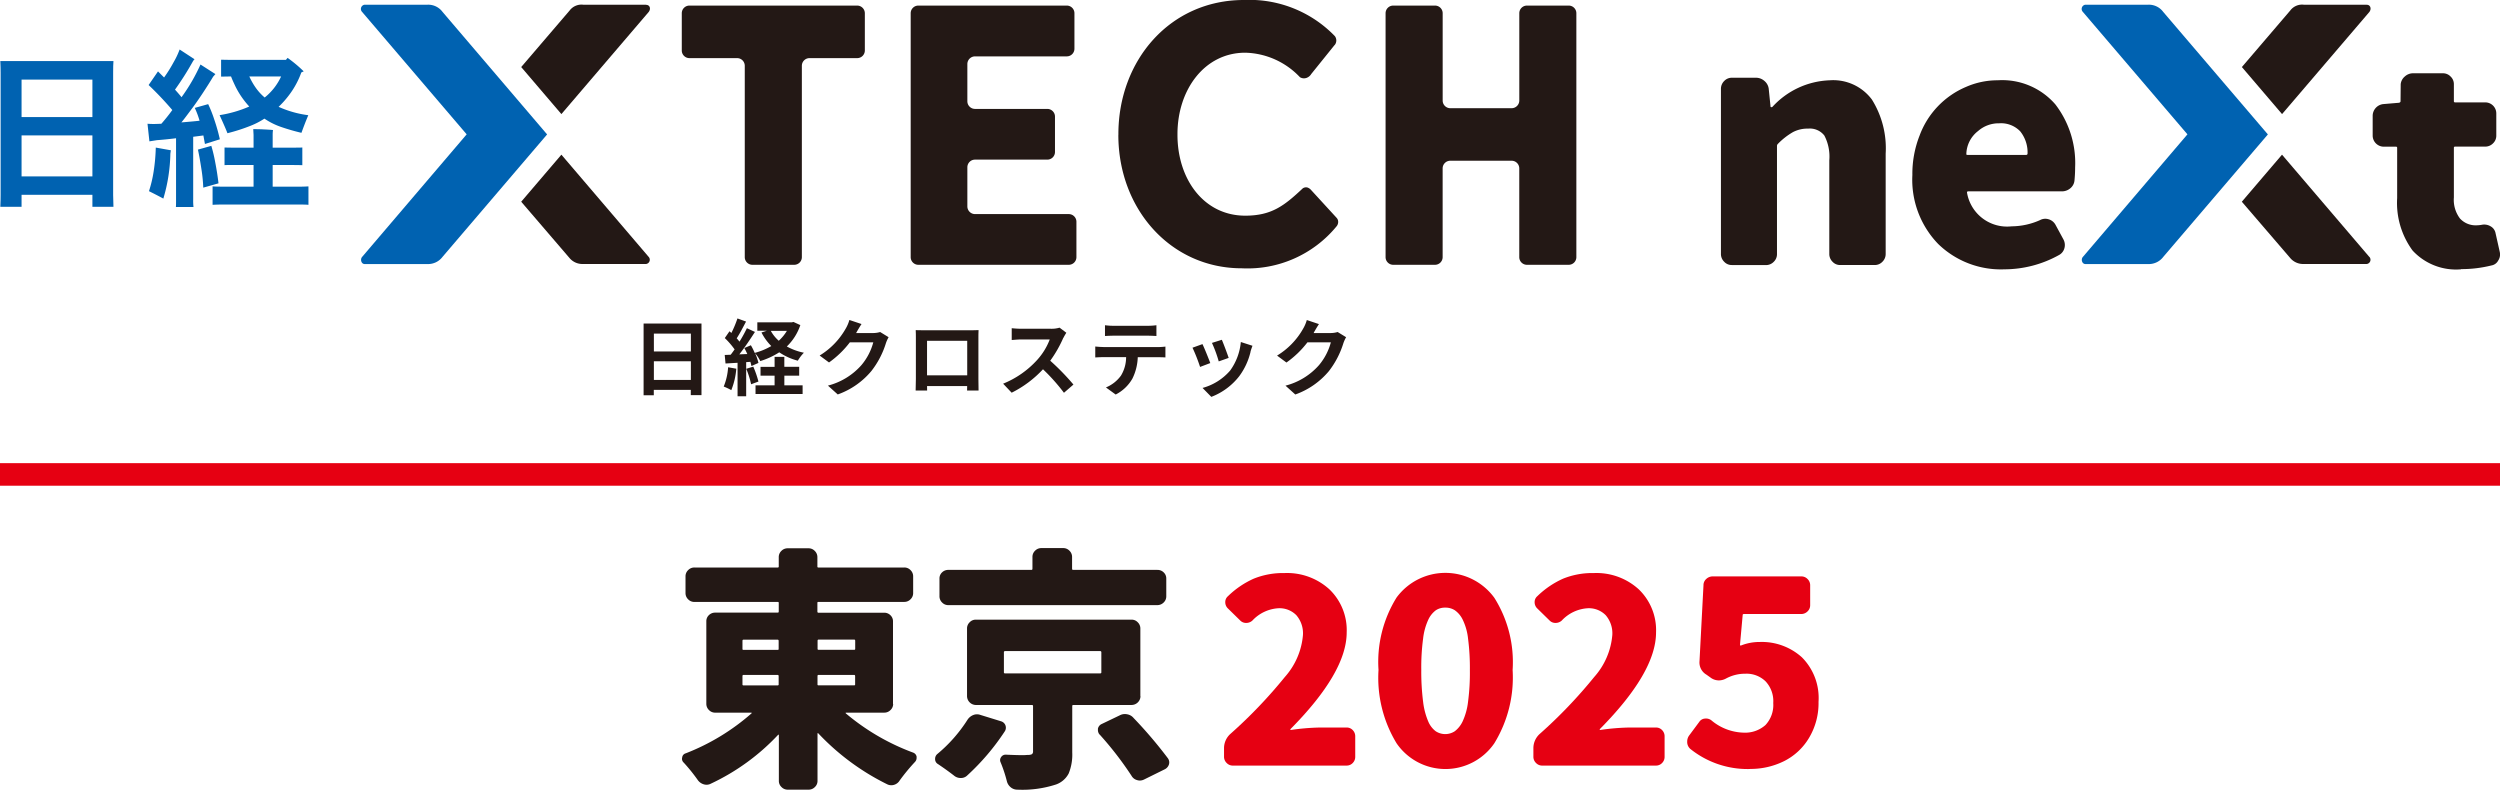
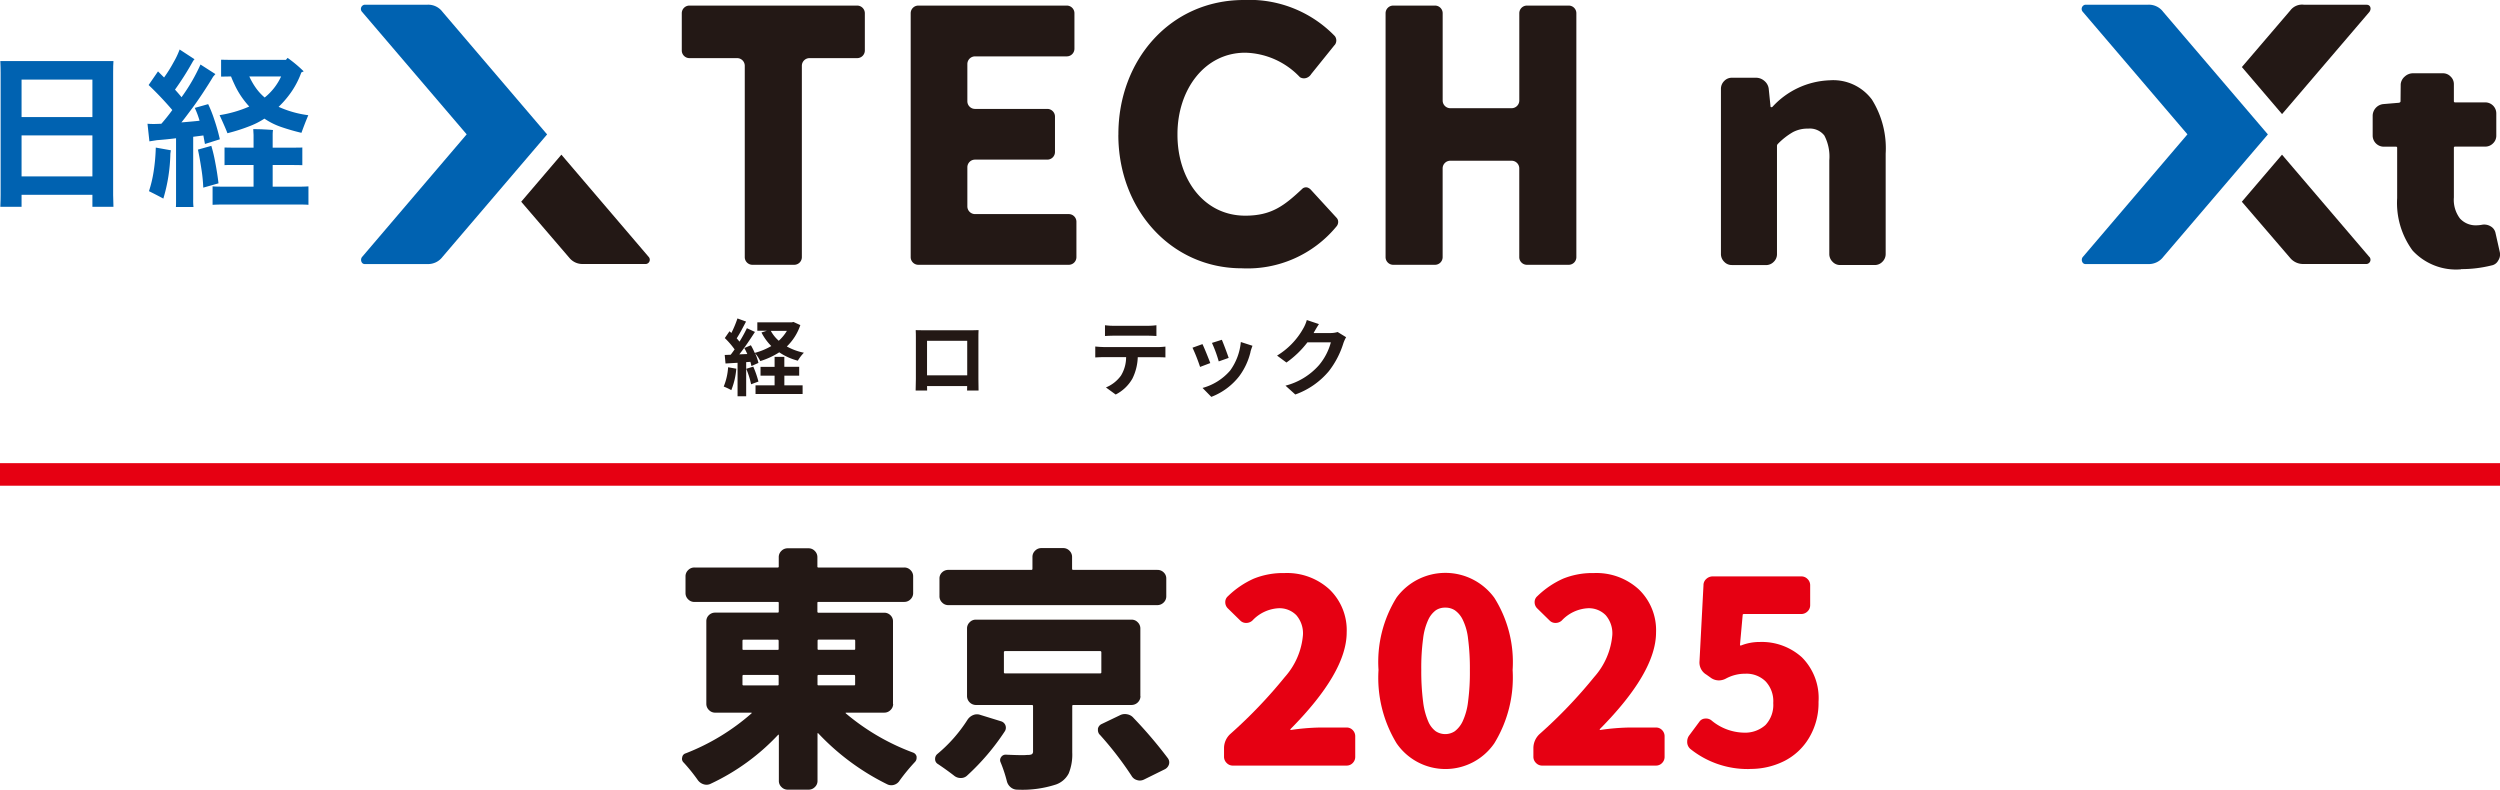
<svg xmlns="http://www.w3.org/2000/svg" id="グループ_661" data-name="グループ 661" width="160" height="50.539" viewBox="0 0 160 50.539">
  <g id="グループ_659" data-name="グループ 659" transform="translate(0.02)">
    <g id="グループ_658" data-name="グループ 658">
      <g id="グループ_655" data-name="グループ 655">
        <g id="グループ_653" data-name="グループ 653" transform="translate(43.614)">
          <path id="パス_1553" data-name="パス 1553" d="M89.541,4.553a.49.49,0,0,0-.49-.49H86a.49.49,0,0,1-.49-.49V1.19A.49.49,0,0,1,86,.7H96.736a.493.493,0,0,1,.49.49V3.573a.49.49,0,0,1-.49.49H93.685a.49.49,0,0,0-.49.49V16.8a.49.49,0,0,1-.49.49H90.031a.49.49,0,0,1-.49-.49Z" transform="translate(-85.51 -0.343)" fill="#231815" />
          <path id="パス_1554" data-name="パス 1554" d="M114.22,1.19a.49.49,0,0,1,.49-.49h9.5a.49.49,0,0,1,.49.49V3.461a.49.49,0,0,1-.49.49h-5.873a.493.493,0,0,0-.49.49V6.823a.49.49,0,0,0,.49.49h4.628a.493.493,0,0,1,.49.49v2.266a.49.49,0,0,1-.49.49h-4.628a.49.49,0,0,0-.49.49v2.506a.493.493,0,0,0,.49.49h6a.49.49,0,0,1,.49.49V16.8a.49.49,0,0,1-.49.49H114.71a.49.49,0,0,1-.49-.49Z" transform="translate(-99.57 -0.343)" fill="#231815" />
          <path id="パス_1555" data-name="パス 1555" d="M173.78,1.19a.49.49,0,0,1,.49-.49h2.674a.49.49,0,0,1,.49.49V6.778a.49.49,0,0,0,.49.49h3.924a.493.493,0,0,0,.49-.49V1.19a.49.49,0,0,1,.49-.49H185.5a.49.49,0,0,1,.49.49V16.8a.49.49,0,0,1-.49.49h-2.674a.49.49,0,0,1-.49-.49V11.12a.49.49,0,0,0-.49-.49h-3.924a.49.49,0,0,0-.49.49V16.8a.49.49,0,0,1-.49.49H174.27a.49.49,0,0,1-.49-.49Z" transform="translate(-128.737 -0.343)" fill="#231815" />
          <path id="パス_1556" data-name="パス 1556" d="M140.27,8.629V8.583c0-4.715,3.3-8.583,8.032-8.583a7.6,7.6,0,0,1,5.822,2.312.465.465,0,0,1,0,.556l-.031.031-1.48,1.837a.58.58,0,0,1-.291.245.491.491,0,0,1-.434-.041,4.971,4.971,0,0,0-3.5-1.567c-2.6,0-4.337,2.363-4.337,5.21v.046c0,2.847,1.694,5.174,4.337,5.174,1.689,0,2.5-.638,3.684-1.75a.376.376,0,0,1,.286-.056.529.529,0,0,1,.24.158l1.638,1.786a.379.379,0,0,1,.1.27.443.443,0,0,1-.117.291,7.375,7.375,0,0,1-6.052,2.669c-4.531,0-7.9-3.771-7.9-8.537" transform="translate(-112.327)" fill="#231815" />
        </g>
        <g id="グループ_654" data-name="グループ 654" transform="translate(23.082 0.301)">
          <path id="パス_1557" data-name="パス 1557" d="M57.186,8.892,50.492,1.049A1.14,1.14,0,0,0,49.537.59H45.506a.274.274,0,0,0-.163.459l6.695,7.838-6.69,7.843c-.138.158-.056.459.163.459h4.031a1.158,1.158,0,0,0,.949-.459Z" transform="translate(-45.273 -0.59)" fill="#0062b1" />
-           <path id="パス_1558" data-name="パス 1558" d="M73.366.59H69.335a.951.951,0,0,0-.862.367L65.37,4.58l2.572,3.011,5.588-6.537C73.688.845,73.6.6,73.366.6" transform="translate(-55.115 -0.59)" fill="#231815" />
          <path id="パス_1559" data-name="パス 1559" d="M73.524,25.937,67.942,19.4,65.37,22.411l3.118,3.633a1.076,1.076,0,0,0,.842.352h4.031a.273.273,0,0,0,.163-.459" transform="translate(-55.115 -9.802)" fill="#231815" />
        </g>
        <path id="パス_1560" data-name="パス 1560" d="M7.261,8.405v7.828l.02.755H5.934v-.771H1.4v.771H.04c.015-.291.02-.546.02-.755V8.405c0-.219-.005-.469-.02-.745H7.281c-.015.173-.02.424-.02.745m-1.327.439H1.4v2.4H5.934ZM1.4,15.039H5.934V12.416H1.4Z" transform="translate(-0.04 -3.751)" fill="#0062b1" />
        <path id="パス_1561" data-name="パス 1561" d="M21.424,11.782v4.036a3.3,3.3,0,0,0,.02.469H20.317c.01-.087.01-.245.01-.469V11.889c-.49.061-.9.1-1.22.122l-.485.077L18.5,10.961a4.948,4.948,0,0,0,.623.01l.265-.01c.255-.291.49-.587.7-.878a20.95,20.95,0,0,0-1.516-1.6l.6-.873L19.561,8a8.853,8.853,0,0,0,.612-.98,5.058,5.058,0,0,0,.383-.811l.954.623a.745.745,0,0,0-.117.158A18.641,18.641,0,0,1,20.26,8.777c.148.163.286.321.418.485a11.6,11.6,0,0,0,1.214-2.092l.954.612L22.7,7.95c-.179.3-.393.638-.648,1.026s-.505.745-.75,1.072-.454.612-.633.827q.834-.069,1.163-.107a5.512,5.512,0,0,0-.306-.822l.857-.24a8.141,8.141,0,0,1,.4,1.015,11.638,11.638,0,0,1,.347,1.235l-.954.3-.1-.546-.668.087Zm-2.832,3.5a7.9,7.9,0,0,0,.3-1.26,11.766,11.766,0,0,0,.138-1.536l.964.173-.031.219a10.7,10.7,0,0,1-.449,2.873c-.357-.194-.663-.347-.919-.475m3.99-2.9a9.731,9.731,0,0,1,.25,1.056c.087.449.158.9.209,1.342l-.975.276a9.921,9.921,0,0,0-.117-1.179c-.071-.464-.143-.883-.225-1.255l.857-.24Zm5.491,2.613c.342,0,.587-.01.725-.02V16.15c-.133-.015-.373-.02-.725-.02H23.4c-.352,0-.6.01-.735.02V14.967c.138.015.383.02.735.02h1.888V13.6h-1.22c-.3,0-.51,0-.638.01V12.481c.122.005.337.01.638.01h1.22V11.68l-.02-.373c.158,0,.383,0,.663.015s.48.026.6.041a2.451,2.451,0,0,0-.02.316v.811h1.26c.291,0,.505,0,.638-.01v1.133c-.133-.005-.342-.01-.638-.01h-1.26v1.383h1.567ZM23.113,10.41a7.755,7.755,0,0,0,1.9-.551,5.742,5.742,0,0,1-.5-.628,5.362,5.362,0,0,1-.4-.689c-.107-.23-.2-.424-.265-.607h-.066l-.572.01V6.863l.572.01h3.577l.107-.128a8.54,8.54,0,0,1,1.031.862l-.153.071a5.032,5.032,0,0,1-.3.684,5.368,5.368,0,0,1-.505.791,5.948,5.948,0,0,1-.648.725,6.642,6.642,0,0,0,1.9.536c-.179.424-.321.8-.439,1.128a13.528,13.528,0,0,1-1.322-.383,4.46,4.46,0,0,1-1.046-.526,4.944,4.944,0,0,1-.878.454,11.512,11.512,0,0,1-1.49.48q-.122-.329-.505-1.163m3.939-2.47H25.016a4.41,4.41,0,0,0,.424.74A3.321,3.321,0,0,0,26,9.282a3.769,3.769,0,0,0,.6-.607,3.688,3.688,0,0,0,.449-.735" transform="translate(-9.08 -3.041)" fill="#0062b1" />
      </g>
      <g id="グループ_657" data-name="グループ 657" transform="translate(110.12 0.301)">
        <g id="グループ_656" data-name="グループ 656" transform="translate(23.087)">
          <path id="パス_1562" data-name="パス 1562" d="M273,8.892l-6.7-7.843a1.137,1.137,0,0,0-.949-.459h-4.031a.274.274,0,0,0-.163.459l6.695,7.838-6.69,7.843c-.143.158-.056.459.163.459h4.031a1.158,1.158,0,0,0,.949-.459Z" transform="translate(-261.083 -0.59)" fill="#0062b1" />
          <path id="パス_1563" data-name="パス 1563" d="M289.166.59h-4.031a.945.945,0,0,0-.862.367l-3.1,3.623,2.572,3.011,5.588-6.537c.153-.209.061-.459-.163-.459" transform="translate(-270.92 -0.59)" fill="#231815" />
          <path id="パス_1564" data-name="パス 1564" d="M289.324,25.937,283.742,19.4l-2.572,3.011,3.123,3.633a1.076,1.076,0,0,0,.842.352h4.031a.273.273,0,0,0,.163-.459" transform="translate(-270.92 -9.802)" fill="#231815" />
        </g>
        <path id="パス_1565" data-name="パス 1565" d="M216.534,21.737a.65.65,0,0,1-.485-.209.69.69,0,0,1-.209-.505V10.464a.7.7,0,0,1,.209-.505.669.669,0,0,1,.485-.209h1.546a.812.812,0,0,1,.536.2.778.778,0,0,1,.281.495l.117,1.148c0,.026.015.041.051.041a.092.092,0,0,0,.071-.02,5.207,5.207,0,0,1,3.664-1.7,3.088,3.088,0,0,1,2.7,1.23,5.884,5.884,0,0,1,.883,3.465v6.414a.689.689,0,0,1-.209.505.669.669,0,0,1-.485.209h-2.22a.65.65,0,0,1-.485-.209.69.69,0,0,1-.209-.505V15.042a2.909,2.909,0,0,0-.316-1.592,1.178,1.178,0,0,0-1.031-.444,2.014,2.014,0,0,0-.97.219,4.423,4.423,0,0,0-.97.755.19.19,0,0,0-.061.138v6.909a.671.671,0,0,1-.209.505.69.69,0,0,1-.505.209h-2.179Z" transform="translate(-215.84 -5.076)" fill="#231815" />
-         <path id="パス_1566" data-name="パス 1566" d="M245.713,22.169a5.76,5.76,0,0,1-4.21-1.623,5.911,5.911,0,0,1-1.653-4.419,6.681,6.681,0,0,1,.464-2.526,5.419,5.419,0,0,1,2.97-3.108,5.016,5.016,0,0,1,2.031-.424A4.5,4.5,0,0,1,249,11.611a6.158,6.158,0,0,1,1.266,4.041c0,.276-.015.556-.041.832a.728.728,0,0,1-.276.505.829.829,0,0,1-.536.189h-5.986c-.066,0-.092.031-.077.1a2.6,2.6,0,0,0,2.852,2.138,4.517,4.517,0,0,0,1.822-.4.7.7,0,0,1,.546-.051A.738.738,0,0,1,249,19.3l.515.949a.752.752,0,0,1,.071.546.7.7,0,0,1-.327.444,7.207,7.207,0,0,1-3.546.929ZM243.3,14.785c0,.041.026.061.082.061h3.74c.066,0,.1-.031.1-.1a2.153,2.153,0,0,0-.469-1.408,1.7,1.7,0,0,0-1.352-.515,1.99,1.99,0,0,0-1.347.495,1.914,1.914,0,0,0-.75,1.465Z" transform="translate(-227.598 -5.232)" fill="#231815" />
        <path id="パス_1567" data-name="パス 1567" d="M303.229,21.738a3.785,3.785,0,0,1-3.092-1.2,5.144,5.144,0,0,1-.99-3.358V13.966a.068.068,0,0,0-.077-.077h-.776a.714.714,0,0,1-.714-.714V11.91a.76.76,0,0,1,.714-.75l.97-.082c.066-.015.1-.051.1-.1l.01-1.092a.741.741,0,0,1,.27-.495.773.773,0,0,1,.541-.2h1.878a.671.671,0,0,1,.505.209.661.661,0,0,1,.209.485v1.092c0,.051.025.077.082.077h1.919a.706.706,0,0,1,.714.709V13.17a.67.67,0,0,1-.209.505.689.689,0,0,1-.505.209h-1.919a.071.071,0,0,0-.082.077v3.174a1.976,1.976,0,0,0,.388,1.347,1.352,1.352,0,0,0,1.061.439,2.027,2.027,0,0,0,.378-.041.8.8,0,0,1,.526.107.633.633,0,0,1,.306.4l.276,1.23a.8.8,0,0,1,.02.179.686.686,0,0,1-.117.378.6.6,0,0,1-.434.316,7.983,7.983,0,0,1-1.944.235Z" transform="translate(-255.869 -4.802)" fill="#231815" />
      </g>
    </g>
-     <path id="パス_1568" data-name="パス 1568" d="M84.425,40.58v4.582h-.684v-.337H81.373v.347H80.72V40.58Zm-3.046,1.786h2.368V41.223H81.378Zm2.368.628H81.378v1.194h2.368Z" transform="translate(-39.55 -19.873)" fill="#231815" />
    <path id="パス_1569" data-name="パス 1569" d="M91.576,43.155a4.683,4.683,0,0,1-.321,1.373,3.88,3.88,0,0,0-.485-.23,3.893,3.893,0,0,0,.281-1.235l.521.092Zm4.1-2.8a3.39,3.39,0,0,1-.867,1.378,3.752,3.752,0,0,0,1.092.4,2.645,2.645,0,0,0-.388.51,3.779,3.779,0,0,1-1.189-.536,4.9,4.9,0,0,1-1.214.561,2.261,2.261,0,0,0-.337-.51,3.1,3.1,0,0,1,.219.628l-.449.2c-.015-.077-.036-.168-.066-.27l-.27.02V44.92h-.551V42.777l-.771.046-.051-.546.383-.015c.077-.1.163-.219.25-.342a5.1,5.1,0,0,0-.628-.725l.3-.434.122.107a6.779,6.779,0,0,0,.388-.929l.551.2c-.194.362-.4.771-.6,1.072.066.071.128.148.179.214a8.853,8.853,0,0,0,.475-.862l.515.24c-.3.464-.658,1-1,1.434l.51-.02c-.061-.138-.122-.265-.189-.383l.418-.179a3.984,3.984,0,0,1,.245.49,4.265,4.265,0,0,0,1.061-.439,3.463,3.463,0,0,1-.628-.867l.342-.112h-.607V40.19h2.2l.112-.026.424.194Zm-3.016,2.664a6.336,6.336,0,0,1,.332.959l-.469.174a5.6,5.6,0,0,0-.311-.99l.449-.138Zm1.99,1.2h1.169v.556H92.806v-.556h1.22V43.6h-.9v-.561h.9V42.4h.623v.633H95.6V43.6h-.949Zm-.867-3.485a2.322,2.322,0,0,0,.51.633,2.772,2.772,0,0,0,.52-.633H93.776Z" transform="translate(-44.472 -19.559)" fill="#231815" />
-     <path id="パス_1570" data-name="パス 1570" d="M105.152,40.941s-.01.015-.015.026h1.072a1.592,1.592,0,0,0,.464-.066l.541.332a2.216,2.216,0,0,0-.173.383,5.549,5.549,0,0,1-.929,1.781,4.972,4.972,0,0,1-2.153,1.5l-.628-.566a4.279,4.279,0,0,0,2.148-1.317,3.763,3.763,0,0,0,.755-1.454h-1.5A6.1,6.1,0,0,1,103.4,42.85l-.6-.444a4.761,4.761,0,0,0,1.664-1.715,2.354,2.354,0,0,0,.24-.561l.776.26c-.122.184-.26.424-.327.541" transform="translate(-50.363 -19.652)" fill="#231815" />
    <path id="パス_1571" data-name="パス 1571" d="M115.412,41.41h2.929c.133,0,.337,0,.526-.01-.01.158-.01.357-.01.52v2.608c0,.209.01.719.01.74h-.735s.005-.133.005-.286H115.57c.005.148.005.27.005.286h-.735c0-.026.015-.49.015-.745v-2.6c0-.148,0-.367-.01-.52.219.005.418.01.566.01m.158,2.883h2.572v-2.21H115.57Z" transform="translate(-56.259 -20.274)" fill="#231815" />
-     <path id="パス_1572" data-name="パス 1572" d="M129.663,41.738a7.753,7.753,0,0,1-.837,1.465,15.015,15.015,0,0,1,1.485,1.526l-.607.526a12.222,12.222,0,0,0-1.342-1.505,6.983,6.983,0,0,1-2.005,1.5l-.546-.577a5.962,5.962,0,0,0,2.184-1.526,4.126,4.126,0,0,0,.8-1.306h-1.806c-.225,0-.515.031-.628.036v-.755a6.2,6.2,0,0,0,.628.036h1.883a1.8,1.8,0,0,0,.551-.071l.434.327a3.325,3.325,0,0,0-.189.327" transform="translate(-61.631 -20.117)" fill="#231815" />
    <path id="パス_1573" data-name="パス 1573" d="M137.885,42.188h3.49a4.184,4.184,0,0,0,.485-.031v.694c-.133-.01-.337-.015-.485-.015H140.09a3.325,3.325,0,0,1-.342,1.368,2.567,2.567,0,0,1-1.072,1.021l-.623-.454a2.235,2.235,0,0,0,.964-.76,2.274,2.274,0,0,0,.327-1.179H137.88c-.158,0-.362.01-.51.02v-.7c.158.015.347.031.51.031m.684-1.357h2.143a4.426,4.426,0,0,0,.577-.036v.689c-.179-.01-.388-.02-.577-.02h-2.138c-.189,0-.408.01-.577.02V40.79a4.3,4.3,0,0,0,.572.036" transform="translate(-67.293 -19.975)" fill="#231815" />
    <path id="パス_1574" data-name="パス 1574" d="M150.7,44.1l-.648.245a11.214,11.214,0,0,0-.485-1.23l.638-.23c.133.276.388.913.5,1.214m2.577-.72a4.269,4.269,0,0,1-.725,1.561,4.14,4.14,0,0,1-1.786,1.322l-.561-.572a3.567,3.567,0,0,0,1.766-1.112,3.68,3.68,0,0,0,.684-1.827l.745.24c-.061.168-.1.281-.128.388m-1.393.388-.638.225a8.175,8.175,0,0,0-.434-1.184l.633-.2c.1.23.362.924.439,1.169" transform="translate(-73.267 -20.862)" fill="#231815" />
    <path id="パス_1575" data-name="パス 1575" d="M162.537,40.941s-.01.015-.015.026h1.072a1.592,1.592,0,0,0,.464-.066l.541.332a2.216,2.216,0,0,0-.174.383A5.627,5.627,0,0,1,163.5,43.4a4.973,4.973,0,0,1-2.153,1.5l-.628-.566a4.279,4.279,0,0,0,2.148-1.317,3.764,3.764,0,0,0,.755-1.454h-1.5a6.1,6.1,0,0,1-1.342,1.291l-.6-.444a4.716,4.716,0,0,0,1.664-1.715,2.354,2.354,0,0,0,.24-.561l.776.26c-.122.184-.26.424-.327.541" transform="translate(-78.468 -19.652)" fill="#231815" />
  </g>
  <rect id="長方形_376" data-name="長方形 376" width="160" height="1.444" transform="translate(0 29.642)" fill="#e60012" />
  <g id="グループ_660" data-name="グループ 660" transform="translate(43.645 35.077)">
    <path id="パス_1576" data-name="パス 1576" d="M99.047,78.721a.53.53,0,0,1-.168.388.547.547,0,0,1-.4.168H96.032s-.02.005-.026.015,0,.02.01.031a14.453,14.453,0,0,0,4.307,2.511.347.347,0,0,1,.225.255v.082a.371.371,0,0,1-.1.255,12.4,12.4,0,0,0-.985,1.194.62.62,0,0,1-.357.276.589.589,0,0,1-.454-.041,15.382,15.382,0,0,1-4.4-3.256c-.01-.01-.02-.015-.031-.01a.028.028,0,0,0-.015.026V83.65a.53.53,0,0,1-.168.388.547.547,0,0,1-.4.168H92.3a.539.539,0,0,1-.4-.168.53.53,0,0,1-.168-.388V80.726s0-.036-.015-.041a.038.038,0,0,0-.031.01,14.073,14.073,0,0,1-4.307,3.128.589.589,0,0,1-.454.041.714.714,0,0,1-.373-.26,11.1,11.1,0,0,0-.908-1.128.33.33,0,0,1-.112-.24.346.346,0,0,1,.015-.1.305.305,0,0,1,.225-.255,14.121,14.121,0,0,0,4.21-2.557c.01-.01.015-.02.01-.031a.028.028,0,0,0-.026-.015H87.658a.539.539,0,0,1-.4-.168.55.55,0,0,1-.168-.388V73.434a.528.528,0,0,1,.168-.4.558.558,0,0,1,.4-.158h4.006c.041,0,.061-.026.061-.082v-.541a.054.054,0,0,0-.061-.061H86.326a.539.539,0,0,1-.4-.168.547.547,0,0,1-.168-.4V70.556a.539.539,0,0,1,.168-.4.547.547,0,0,1,.4-.168h5.338a.054.054,0,0,0,.061-.061v-.6a.539.539,0,0,1,.168-.4.547.547,0,0,1,.4-.168h1.337a.539.539,0,0,1,.4.168.547.547,0,0,1,.168.4v.6a.054.054,0,0,0,.061.061h5.5a.539.539,0,0,1,.4.168.547.547,0,0,1,.168.4v1.066a.539.539,0,0,1-.168.4.547.547,0,0,1-.4.168h-5.5a.054.054,0,0,0-.061.061V72.8c0,.051.02.082.061.082h4.21a.55.55,0,0,1,.4.158.528.528,0,0,1,.168.4v5.292Zm-9.583-4.113c-.041,0-.061.026-.061.082v.51a.054.054,0,0,0,.061.061h2.194a.054.054,0,0,0,.061-.061v-.51c0-.051-.02-.082-.061-.082Zm0,2.255c-.041,0-.061.026-.061.082v.526a.054.054,0,0,0,.061.061h2.194a.054.054,0,0,0,.061-.061v-.526c0-.051-.02-.082-.061-.082Zm7.154-2.179c0-.051-.02-.082-.061-.082H94.271c-.041,0-.061.026-.061.082v.51a.054.054,0,0,0,.061.061h2.286a.054.054,0,0,0,.061-.061Zm-.066,2.847a.054.054,0,0,0,.061-.061v-.526c0-.051-.02-.082-.061-.082H94.266c-.041,0-.061.026-.061.082v.526a.054.054,0,0,0,.061.061Z" transform="translate(-85.53 -68.745)" fill="#231815" />
    <path id="パス_1577" data-name="パス 1577" d="M119.347,79.737a.785.785,0,0,1,.373-.311.634.634,0,0,1,.454-.01l1.337.413a.426.426,0,0,1,.219.653,14.868,14.868,0,0,1-2.383,2.8.57.57,0,0,1-.424.173.654.654,0,0,1-.439-.158c-.316-.245-.658-.49-1.015-.73a.36.36,0,0,1-.189-.332.4.4,0,0,1,.143-.316A9.386,9.386,0,0,0,119.347,79.737Zm12.16-9.6a.55.55,0,0,1,.4.158.528.528,0,0,1,.168.4v1.128a.539.539,0,0,1-.168.4.568.568,0,0,1-.4.168h-13.38a.539.539,0,0,1-.4-.168.547.547,0,0,1-.168-.4V70.694a.528.528,0,0,1,.168-.4.558.558,0,0,1,.4-.158h5.322c.041,0,.061-.026.061-.082v-.745a.539.539,0,0,1,.168-.4.547.547,0,0,1,.4-.168h1.4a.539.539,0,0,1,.4.168.547.547,0,0,1,.168.4v.745c0,.051.02.082.061.082H131.5Zm-1.082,8.088a.576.576,0,0,1-.556.556h-3.751c-.041,0-.061.026-.061.082v2.955a3.217,3.217,0,0,1-.225,1.342,1.466,1.466,0,0,1-.811.709,6.948,6.948,0,0,1-2.48.332.646.646,0,0,1-.424-.153.727.727,0,0,1-.245-.388,8.8,8.8,0,0,0-.4-1.209.323.323,0,0,1,.031-.332.341.341,0,0,1,.3-.158c.434.02.781.031,1.031.031a3.352,3.352,0,0,0,.367-.015.553.553,0,0,0,.276-.046.218.218,0,0,0,.071-.189V78.864c0-.051-.02-.082-.061-.082h-3.608a.576.576,0,0,1-.556-.556V73.889a.539.539,0,0,1,.168-.4.53.53,0,0,1,.388-.168h9.981a.53.53,0,0,1,.388.168.547.547,0,0,1,.168.4v4.337Zm-8.66-2.893a.073.073,0,0,0-.082.082V76.7c0,.041.026.061.082.061h6.072c.051,0,.082-.02.082-.061V75.415a.073.073,0,0,0-.082-.082ZM127.8,80.67a.462.462,0,0,1-.1-.27v-.1a.423.423,0,0,1,.24-.3l1.158-.556a.7.7,0,0,1,.475-.066.686.686,0,0,1,.413.24,28.037,28.037,0,0,1,2.179,2.557.461.461,0,0,1,.1.27.546.546,0,0,1-.015.128.525.525,0,0,1-.255.316l-1.352.668a.617.617,0,0,1-.27.061.566.566,0,0,1-.173-.031.572.572,0,0,1-.347-.27,21.519,21.519,0,0,0-2.051-2.654Z" transform="translate(-101.078 -68.74)" fill="#231815" />
    <path id="パス_1578" data-name="パス 1578" d="M154.082,84.189a.539.539,0,0,1-.4-.168.547.547,0,0,1-.168-.4v-.526a1.228,1.228,0,0,1,.413-.939,30.745,30.745,0,0,0,3.48-3.638,4.613,4.613,0,0,0,1.158-2.684,1.777,1.777,0,0,0-.424-1.271,1.511,1.511,0,0,0-1.153-.444,2.477,2.477,0,0,0-1.653.781.575.575,0,0,1-.4.158.516.516,0,0,1-.388-.158l-.781-.765a.549.549,0,0,1-.173-.4.494.494,0,0,1,.173-.388,5.688,5.688,0,0,1,1.653-1.123,4.99,4.99,0,0,1,1.97-.357,4.012,4.012,0,0,1,2.868,1.041,3.617,3.617,0,0,1,1.107,2.756q0,2.557-3.608,6.2a.037.037,0,0,0,.01.031c0,.01.015.015.025.015a14.251,14.251,0,0,1,1.893-.158h1.669a.528.528,0,0,1,.4.168.558.558,0,0,1,.158.4v1.3a.55.55,0,0,1-.158.4.528.528,0,0,1-.4.168h-7.261Z" transform="translate(-118.821 -70.268)" fill="#e60012" />
    <path id="パス_1579" data-name="パス 1579" d="M180.3,82.76a3.794,3.794,0,0,1-6.251,0,8.067,8.067,0,0,1-1.158-4.695,7.809,7.809,0,0,1,1.153-4.633,3.878,3.878,0,0,1,6.261.015,7.733,7.733,0,0,1,1.169,4.618A8.059,8.059,0,0,1,180.3,82.76Zm-3.751-.776a1.113,1.113,0,0,0,1.225,0,1.724,1.724,0,0,0,.495-.617,4.1,4.1,0,0,0,.352-1.266,14.306,14.306,0,0,0,.117-2.036,14.639,14.639,0,0,0-.117-2.011,3.64,3.64,0,0,0-.352-1.23,1.559,1.559,0,0,0-.495-.582,1.1,1.1,0,0,0-.612-.168,1.056,1.056,0,0,0-.6.168,1.581,1.581,0,0,0-.475.582,3.93,3.93,0,0,0-.342,1.23,13.971,13.971,0,0,0-.117,2.011,15.216,15.216,0,0,0,.117,2.036,4.548,4.548,0,0,0,.332,1.266A1.524,1.524,0,0,0,176.549,81.984Z" transform="translate(-128.311 -70.263)" fill="#e60012" />
    <path id="パス_1580" data-name="パス 1580" d="M192.882,84.189a.539.539,0,0,1-.4-.168.547.547,0,0,1-.168-.4v-.526a1.227,1.227,0,0,1,.413-.939,30.744,30.744,0,0,0,3.48-3.638,4.613,4.613,0,0,0,1.158-2.684,1.777,1.777,0,0,0-.424-1.271,1.511,1.511,0,0,0-1.153-.444,2.477,2.477,0,0,0-1.653.781.575.575,0,0,1-.4.158.516.516,0,0,1-.388-.158l-.781-.765a.549.549,0,0,1-.173-.4.494.494,0,0,1,.173-.388,5.689,5.689,0,0,1,1.653-1.123,4.99,4.99,0,0,1,1.97-.357,4.012,4.012,0,0,1,2.868,1.041,3.617,3.617,0,0,1,1.107,2.756q0,2.557-3.608,6.2a.038.038,0,0,0,.01.031c0,.01.015.015.025.015a14.251,14.251,0,0,1,1.893-.158h1.669a.528.528,0,0,1,.4.168.558.558,0,0,1,.158.4v1.3a.55.55,0,0,1-.158.4.528.528,0,0,1-.4.168h-7.261Z" transform="translate(-137.822 -70.268)" fill="#e60012" />
    <path id="パス_1581" data-name="パス 1581" d="M215.616,84.614a5.857,5.857,0,0,1-3.812-1.286.589.589,0,0,1-.2-.475.66.66,0,0,1,.112-.367l.668-.9a.471.471,0,0,1,.352-.2.573.573,0,0,1,.4.1,3.337,3.337,0,0,0,2.067.8,1.958,1.958,0,0,0,1.408-.485,1.874,1.874,0,0,0,.5-1.408,1.854,1.854,0,0,0-.485-1.383,1.742,1.742,0,0,0-1.3-.495,2.56,2.56,0,0,0-1.225.3.975.975,0,0,1-.475.128.9.9,0,0,1-.475-.143l-.316-.225a.9.9,0,0,1-.444-.857l.255-4.863a.526.526,0,0,1,.173-.4.6.6,0,0,1,.413-.168h5.674a.539.539,0,0,1,.4.168.547.547,0,0,1,.168.4v1.271a.539.539,0,0,1-.168.4.568.568,0,0,1-.4.168h-3.669c-.051,0-.082.02-.082.061l-.173,1.908a.1.1,0,0,0,.026.046.031.031,0,0,0,.041,0,3.187,3.187,0,0,1,1.194-.225,3.827,3.827,0,0,1,2.7.98,3.684,3.684,0,0,1,1.066,2.852,4.321,4.321,0,0,1-.612,2.312,3.88,3.88,0,0,1-1.6,1.485,4.8,4.8,0,0,1-2.164.495Z" transform="translate(-147.268 -70.474)" fill="#e60012" />
  </g>
</svg>